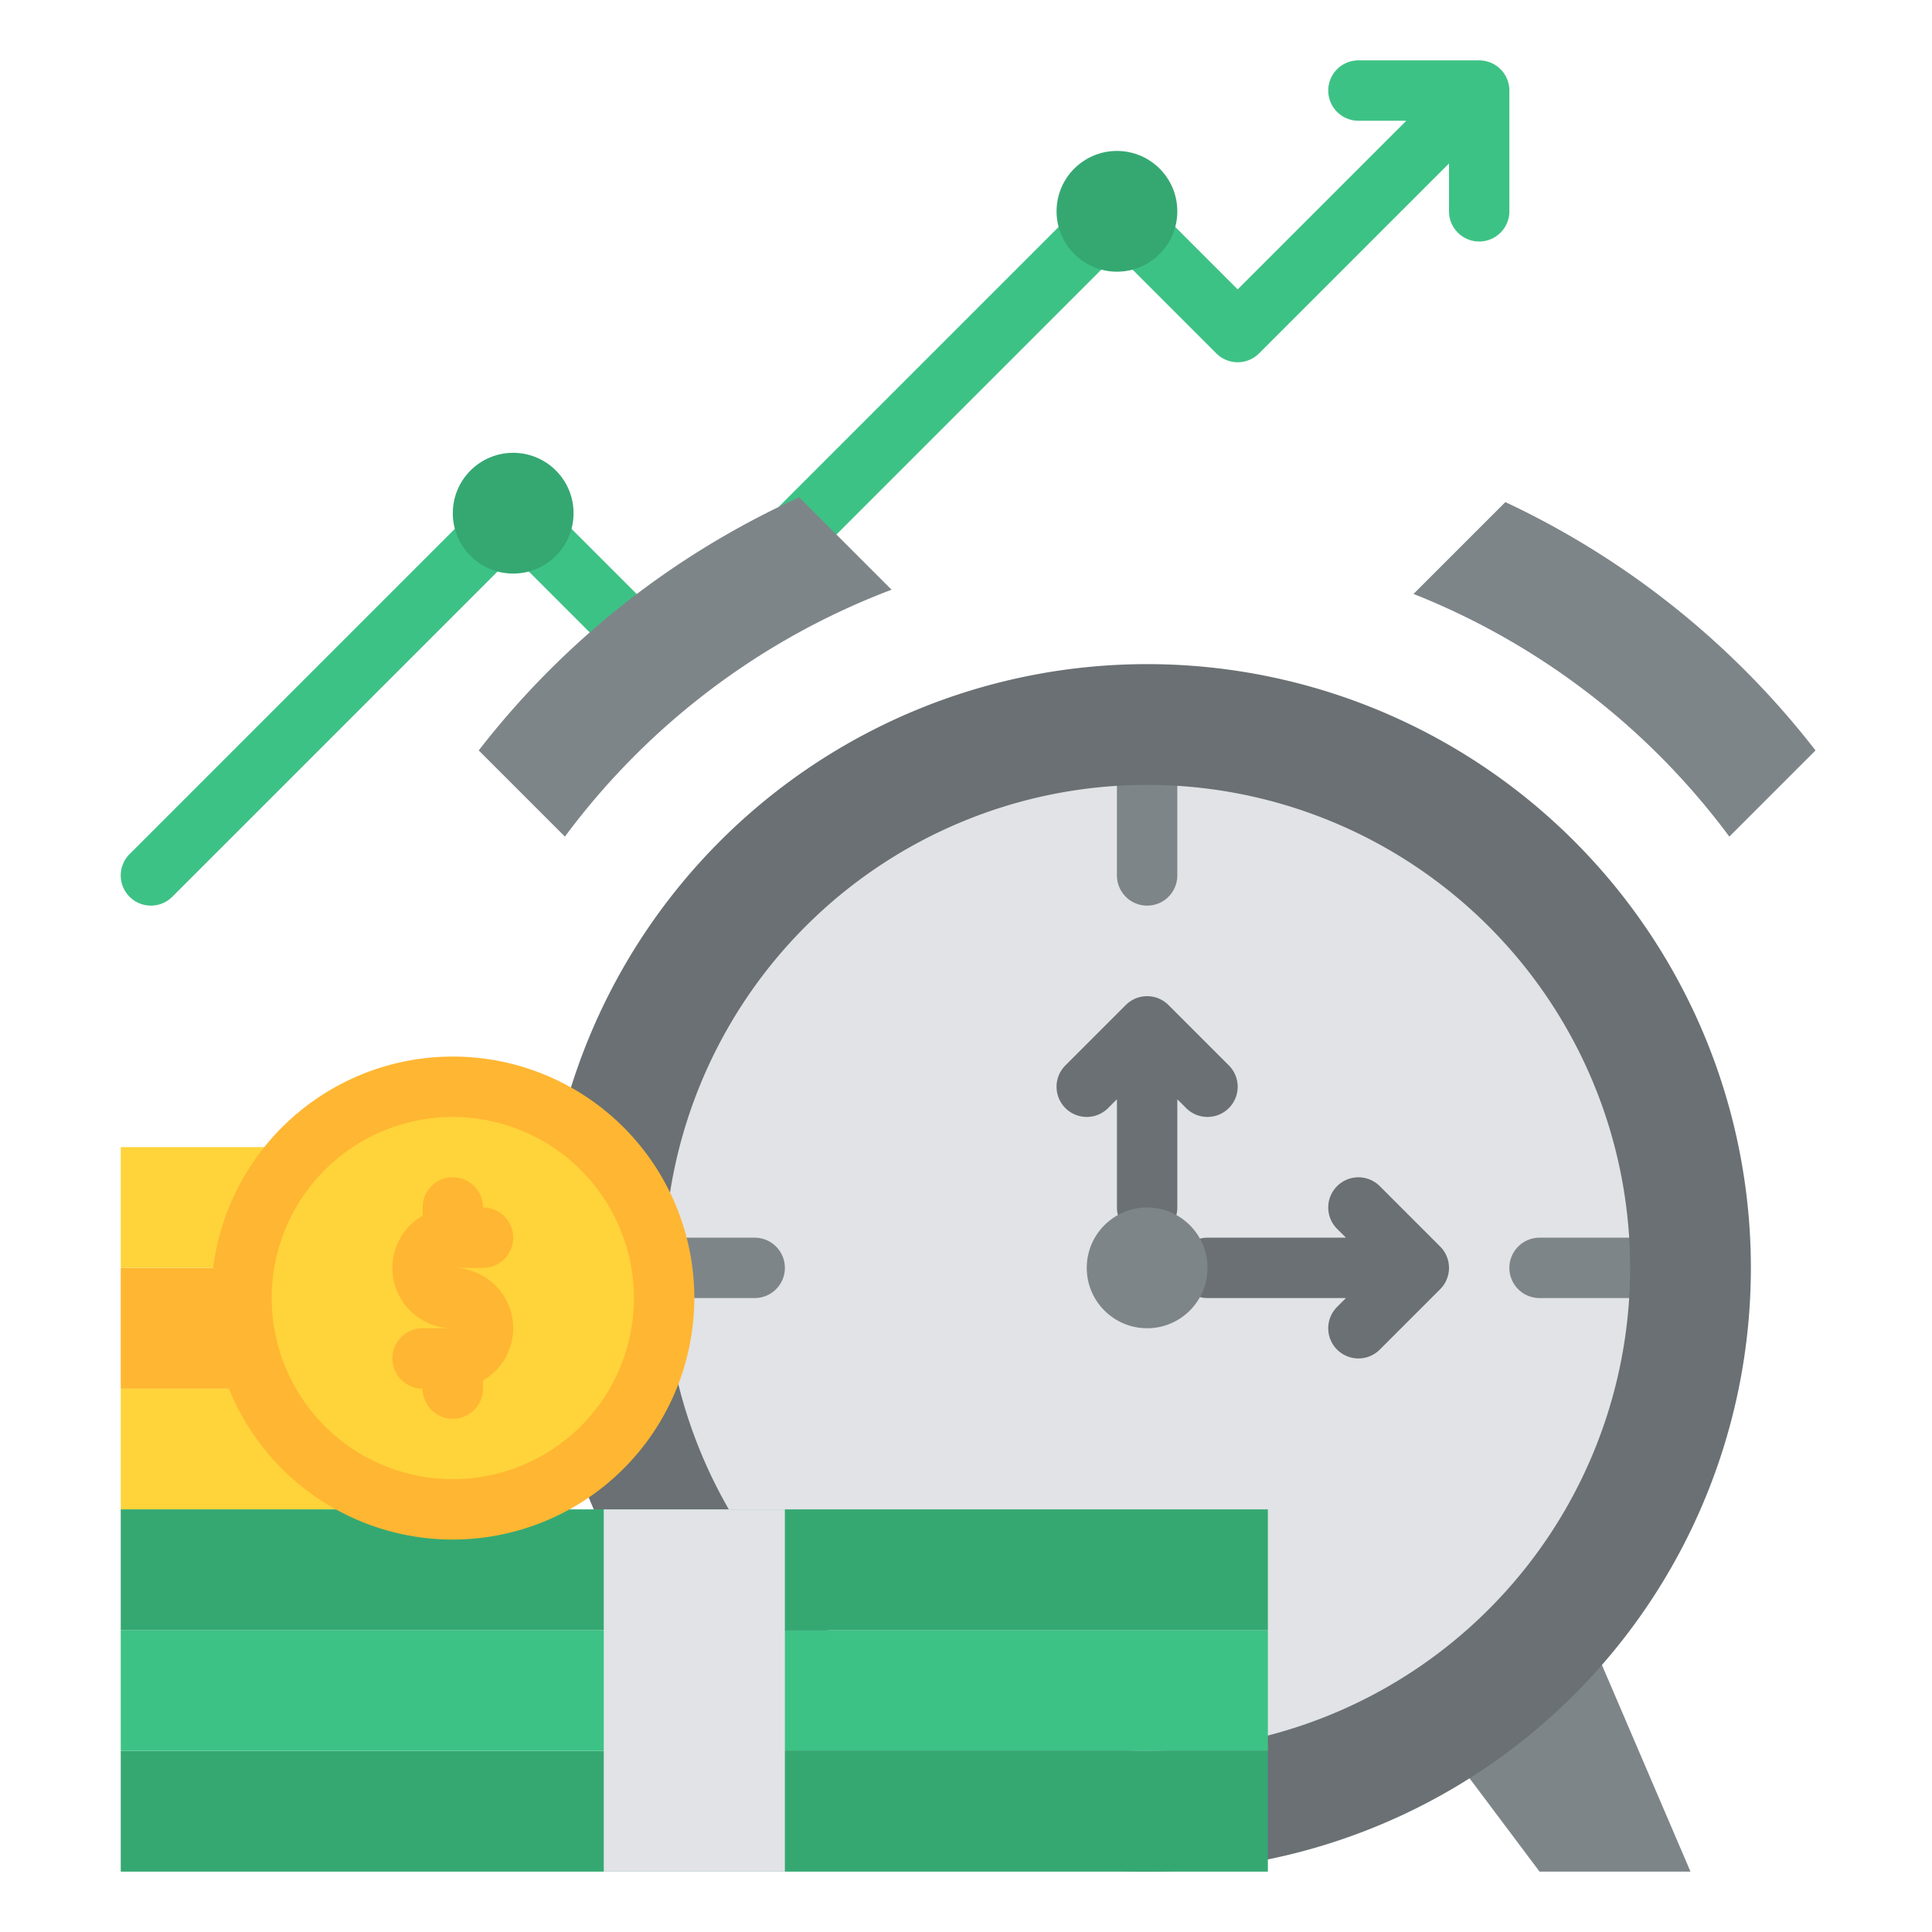
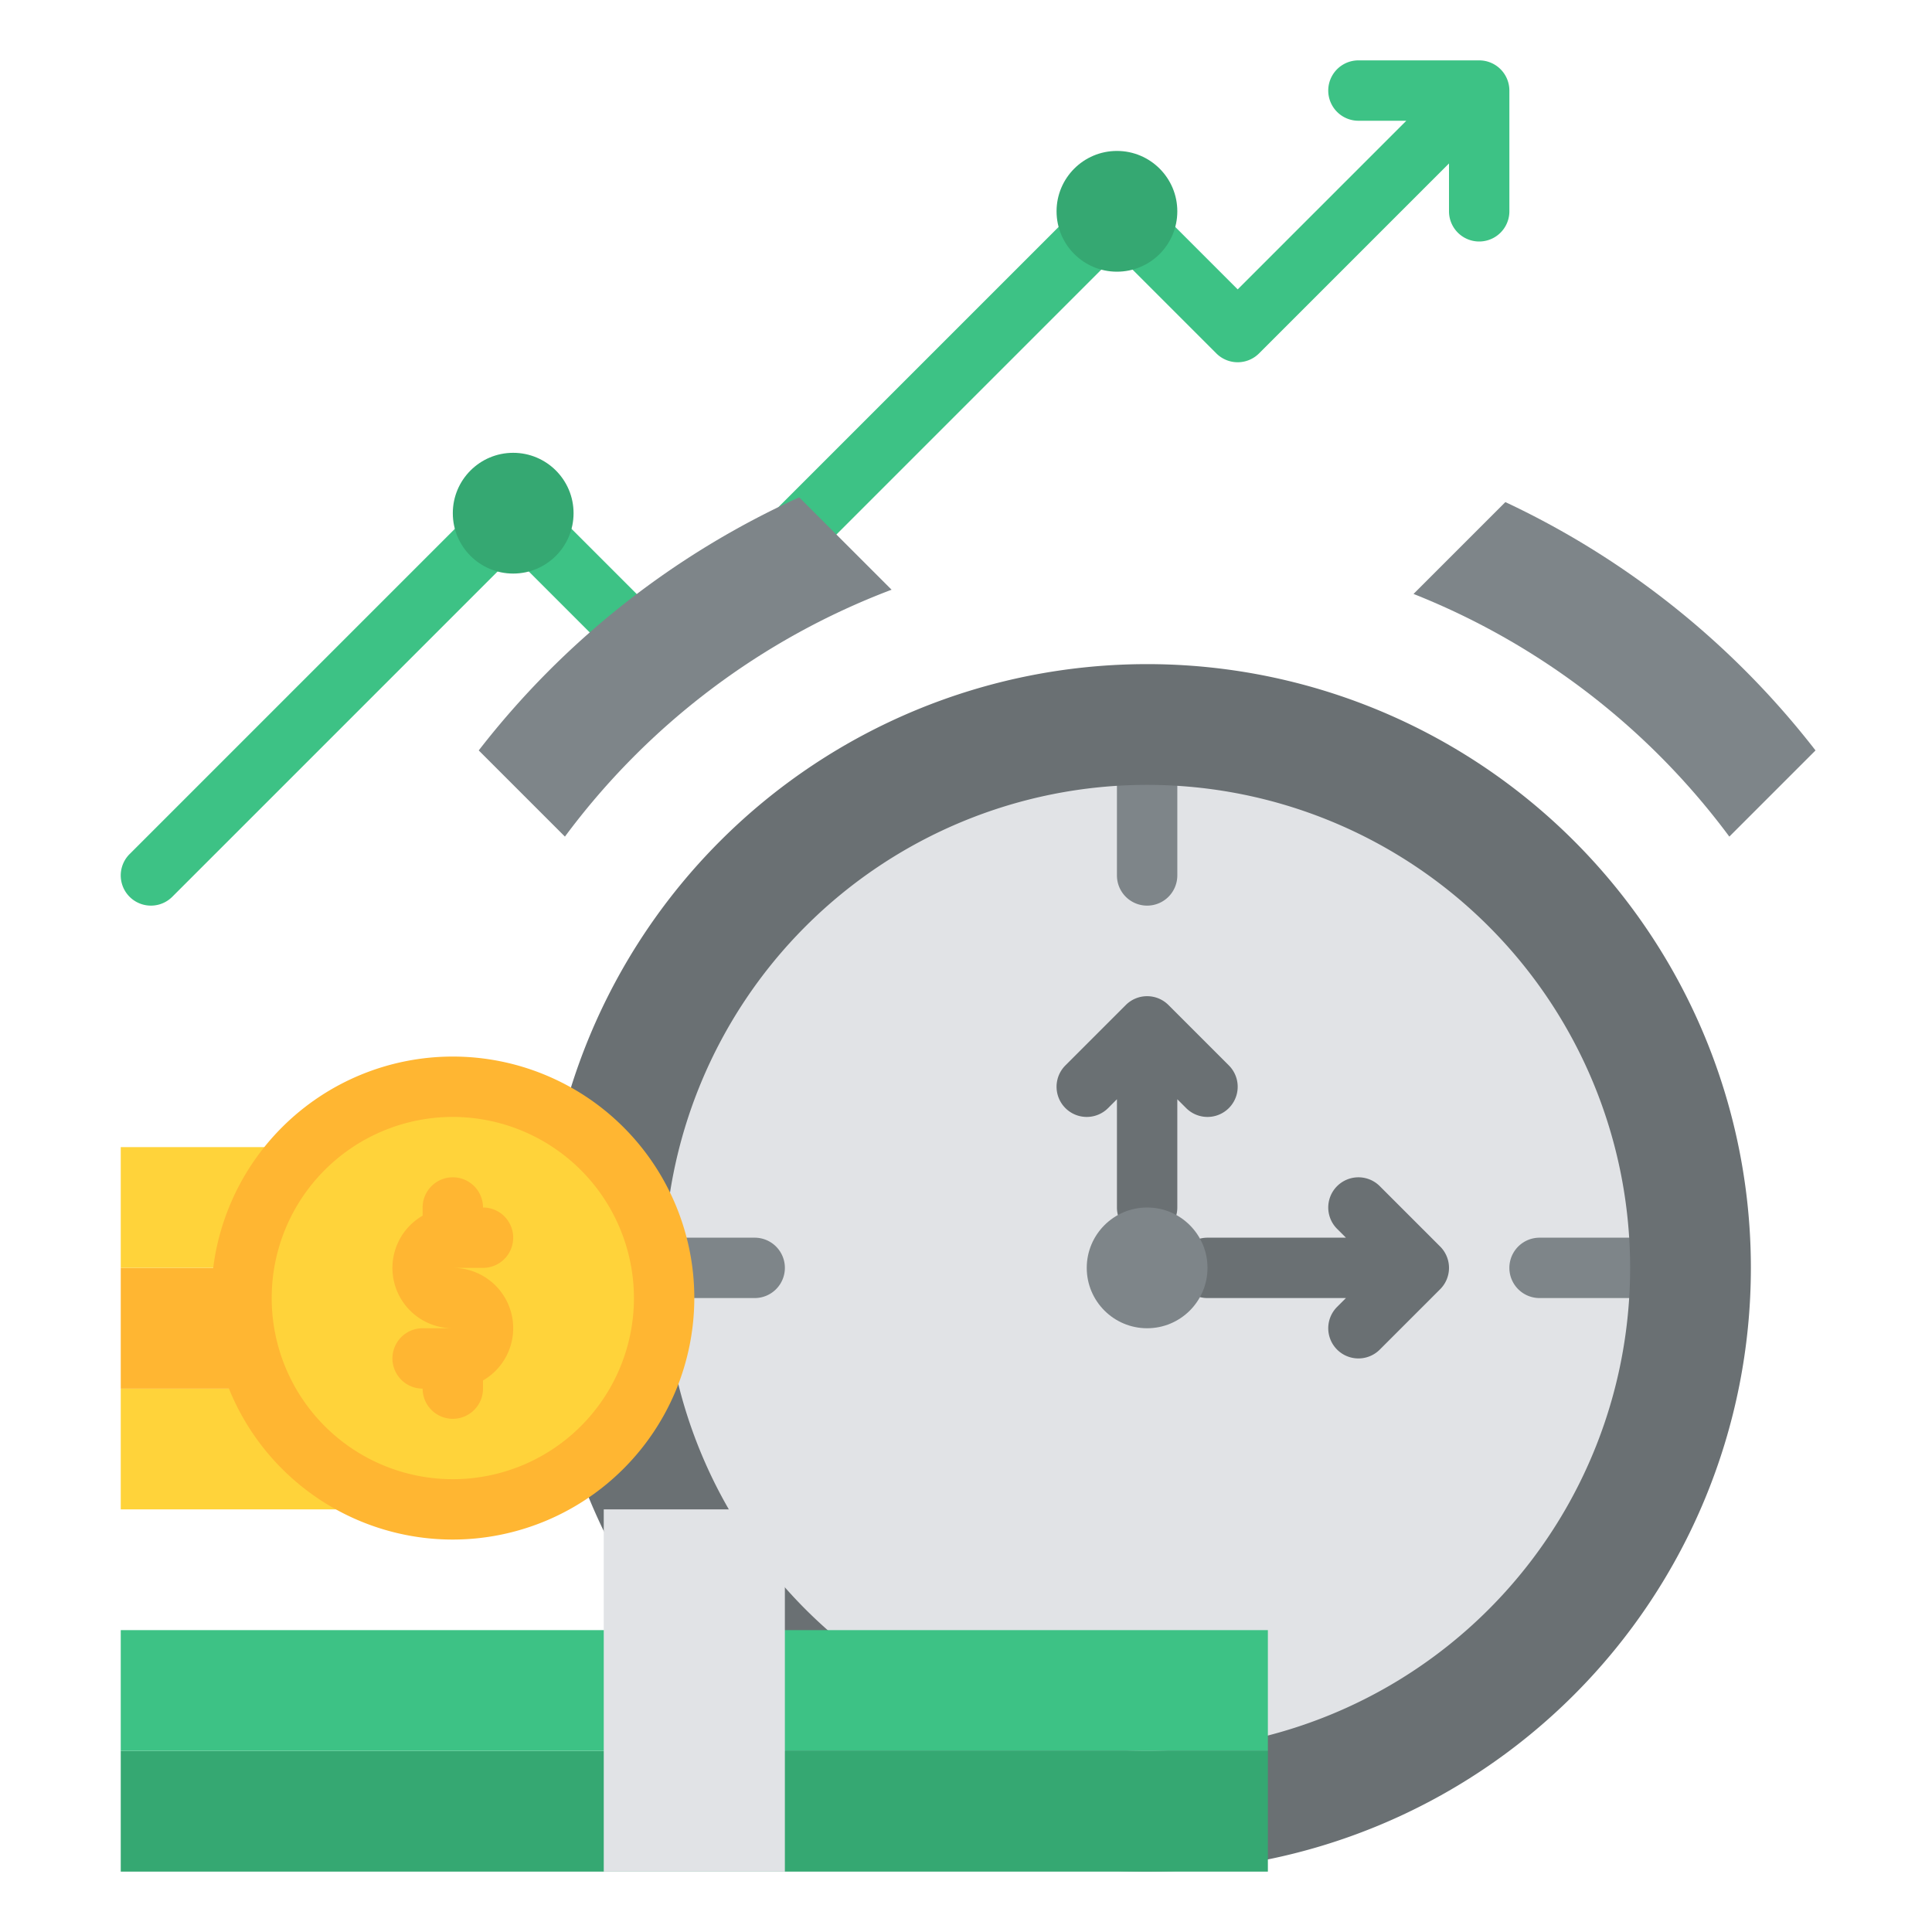
<svg xmlns="http://www.w3.org/2000/svg" id="Flat" height="512" viewBox="0 0 512 512" width="512">
  <circle cx="304" cy="336" fill="#e1e3e6" r="136" />
  <g fill="#7e8589">
    <path d="m304 240a8 8 0 0 0 8-8v-24a8 8 0 0 0 -16 0v24a8 8 0 0 0 8 8z" />
    <path d="m432 328h-24a8 8 0 0 0 0 16h24a8 8 0 0 0 0-16z" />
    <path d="m200 328h-24a8 8 0 0 0 0 16h24a8 8 0 0 0 0-16z" />
-     <path d="m424 440 24 56h-40l-24-32z" />
  </g>
  <path d="m304 176a160 160 0 1 0 160 160 160 160 0 0 0 -160-160zm0 288a128 128 0 1 1 128-128 128 128 0 0 1 -128 128z" fill="#6a7073" />
  <path d="m312 291.313 2.343 2.344a8 8 0 0 0 11.314-11.314l-16-16a8 8 0 0 0 -11.314 0l-16 16a8 8 0 0 0 11.314 11.314l2.343-2.344v28.687a8 8 0 0 0 16 0z" fill="#6a7073" />
  <path d="m365.657 314.343a8 8 0 0 0 -11.314 11.314l2.344 2.343h-36.687a8 8 0 0 0 0 16h36.687l-2.344 2.343a8 8 0 0 0 11.314 11.314l16-16a8 8 0 0 0 0-11.314z" fill="#6a7073" />
  <circle cx="304" cy="336" fill="#7e8589" r="16" />
  <path d="m32 368h96v32h-96z" fill="#ffd33a" />
  <path d="m32 336h96v32h-96z" fill="#ffb632" />
  <path d="m32 304h96v32h-96z" fill="#ffd33a" />
  <path d="m32 464h304v32h-304z" fill="#35a872" />
  <path d="m32 432h304v32h-304z" fill="#3dc285" />
-   <path d="m32 400h304v32h-304z" fill="#35a872" />
  <path d="m160 400h48v96h-48z" fill="#e1e3e6" />
  <circle cx="120" cy="344" fill="#ffd33a" r="56" />
  <path d="m120 408a64 64 0 1 1 64-64 64.072 64.072 0 0 1 -64 64zm0-112a48 48 0 1 0 48 48 48.055 48.055 0 0 0 -48-48z" fill="#ffb632" />
  <path d="m120 336h8a8 8 0 0 0 0-16 8 8 0 0 0 -16 0v2.165a15.986 15.986 0 0 0 8 29.835h-8a8 8 0 0 0 0 16 8 8 0 0 0 16 0v-2.165a15.986 15.986 0 0 0 -8-29.835z" fill="#ffb632" />
  <path d="m392 16h-32a8 8 0 0 0 0 16h12.686l-44.686 44.686-26.343-26.343a8 8 0 0 0 -11.314 0l-114.343 114.343-34.343-34.343a8 8 0 0 0 -11.314 0l-96 96a8 8 0 0 0 11.314 11.314l90.343-90.343 34.343 34.343a8 8 0 0 0 11.314 0l114.343-114.343 26.343 26.343a8 8 0 0 0 11.314 0l50.343-50.344v12.687a8 8 0 0 0 16 0v-32a8 8 0 0 0 -8-8z" fill="#3dc285" />
  <circle cx="136" cy="136" fill="#35a872" r="16" />
  <circle cx="296" cy="56" fill="#35a872" r="16" />
  <path d="m236.28 156.28a192.569 192.569 0 0 0 -86.57 65.43l-22.84-22.84a224.718 224.718 0 0 1 84.93-67.07z" fill="#7e8589" />
  <path d="m481.13 198.87-22.84 22.84a192.565 192.565 0 0 0 -83.69-64.31l24.34-24.34a224.781 224.781 0 0 1 82.19 65.81z" fill="#7e8589" />
</svg>